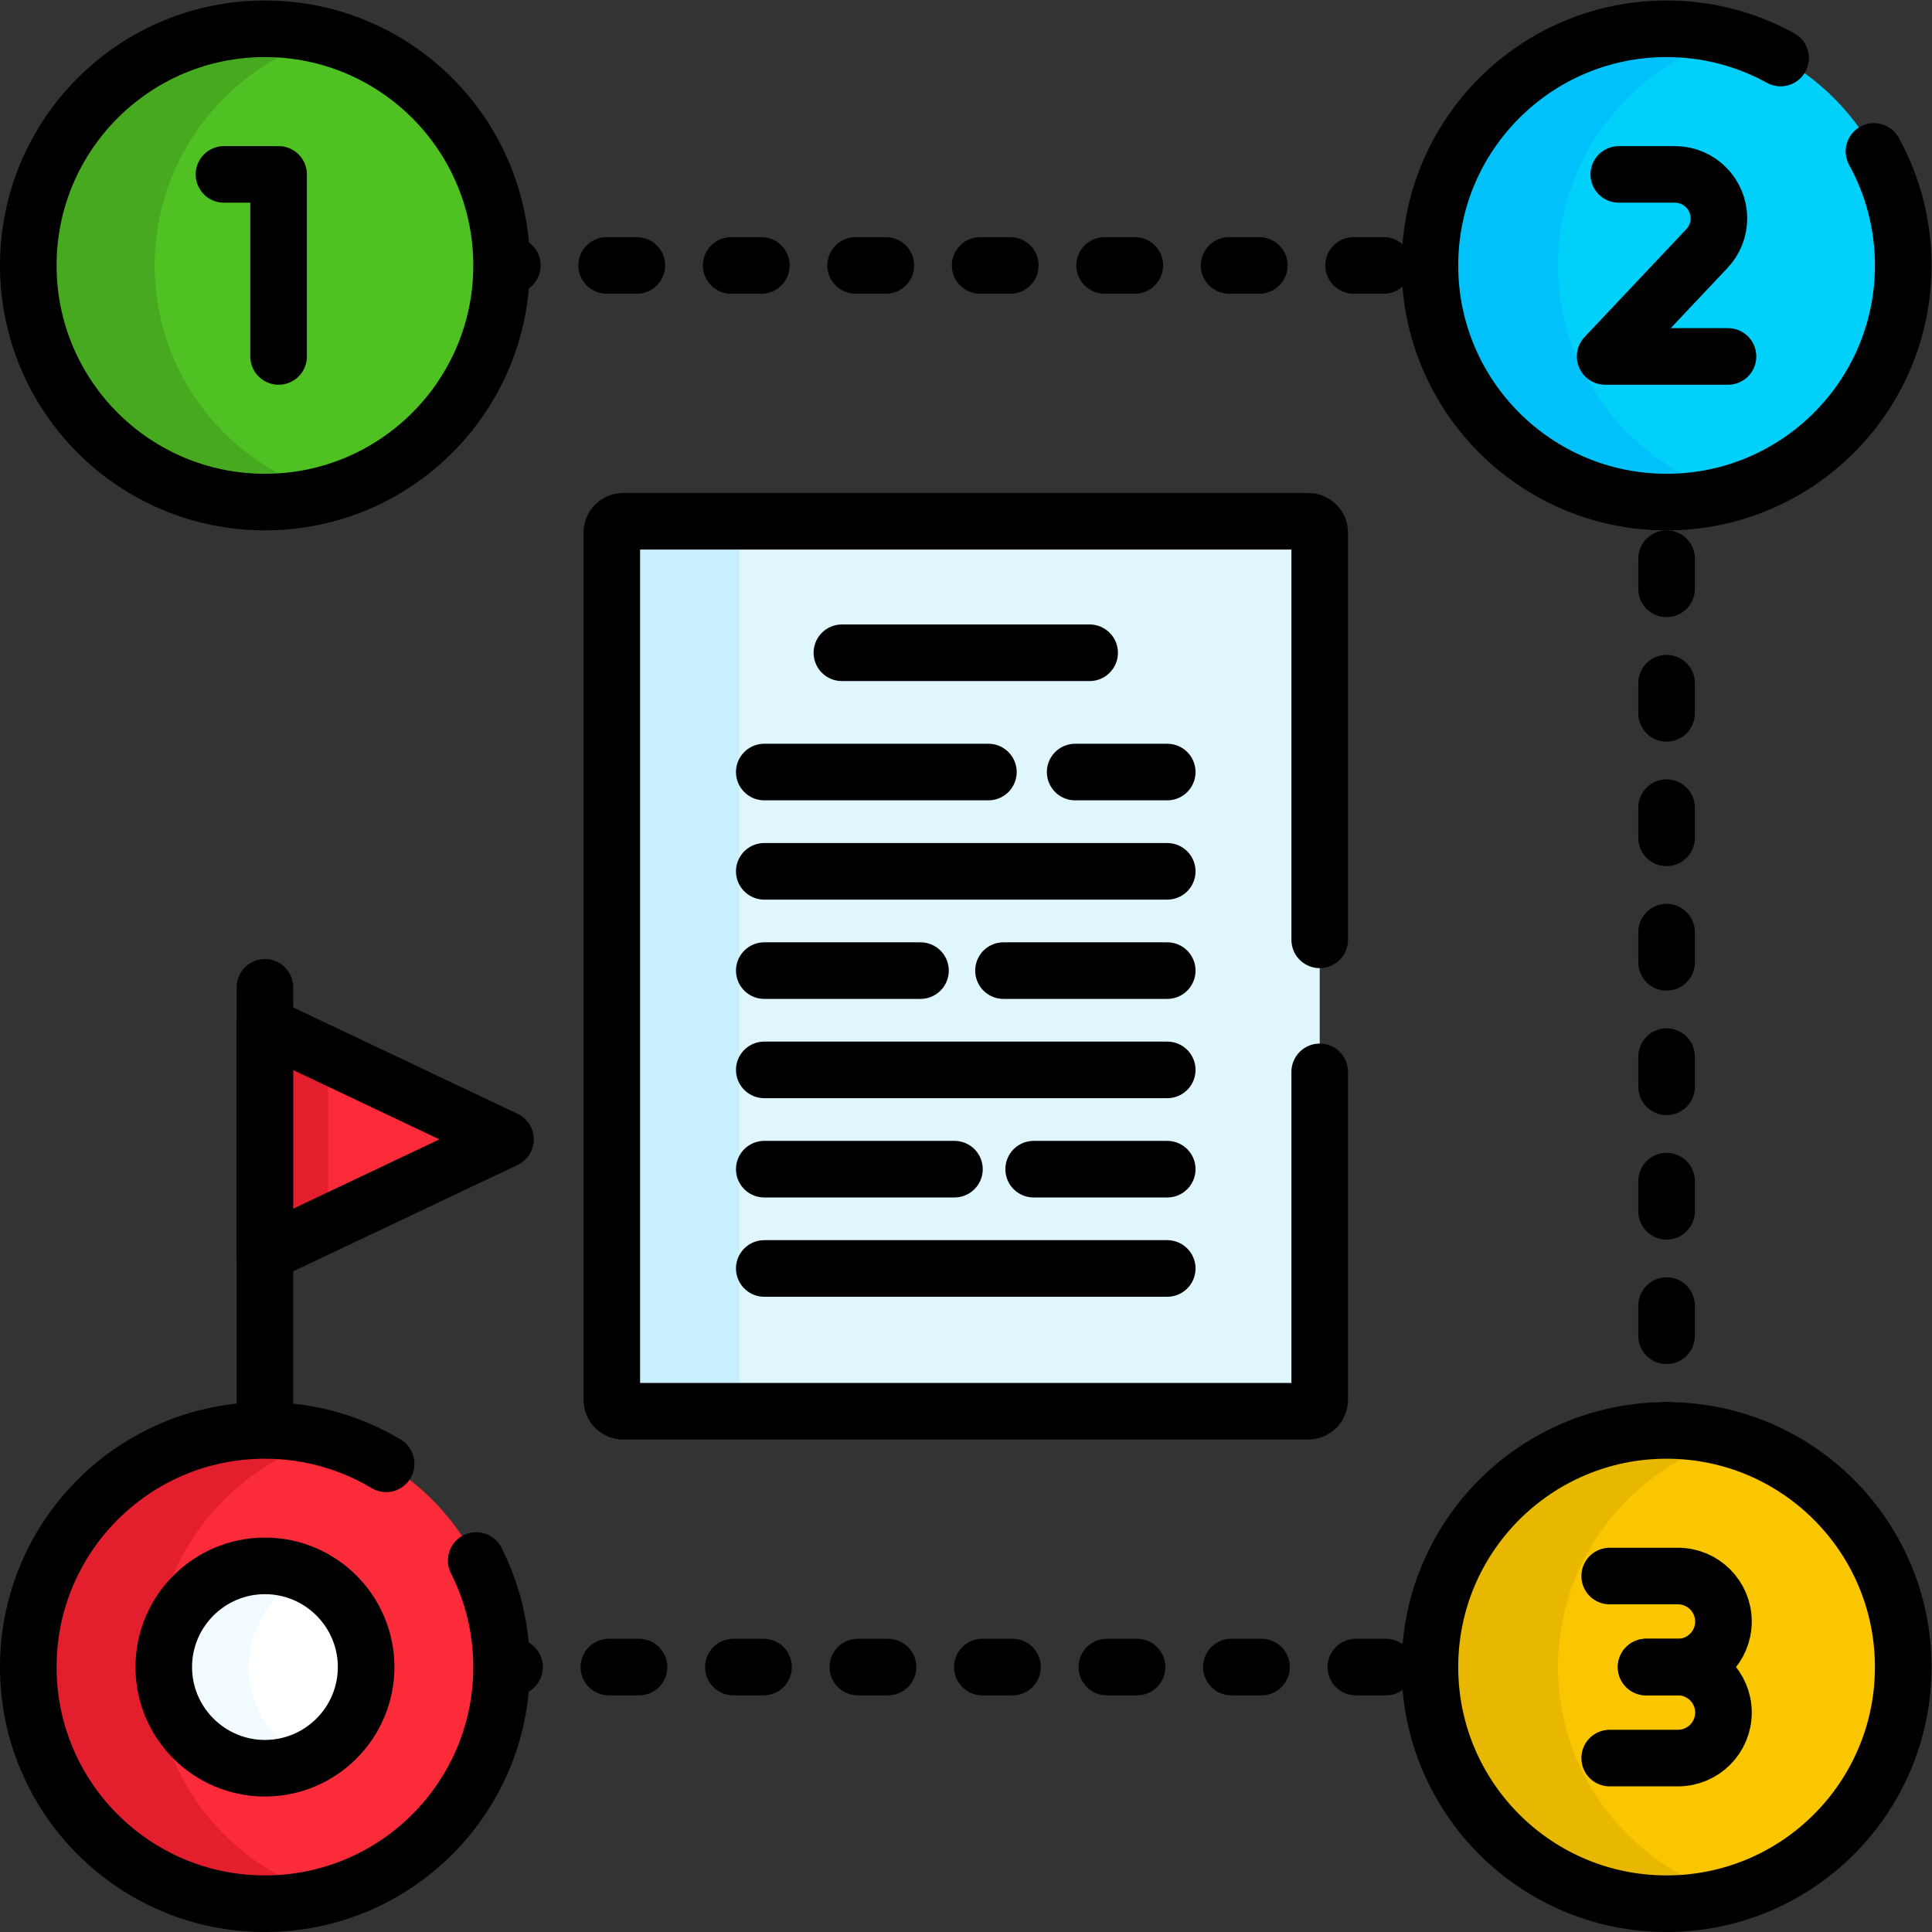
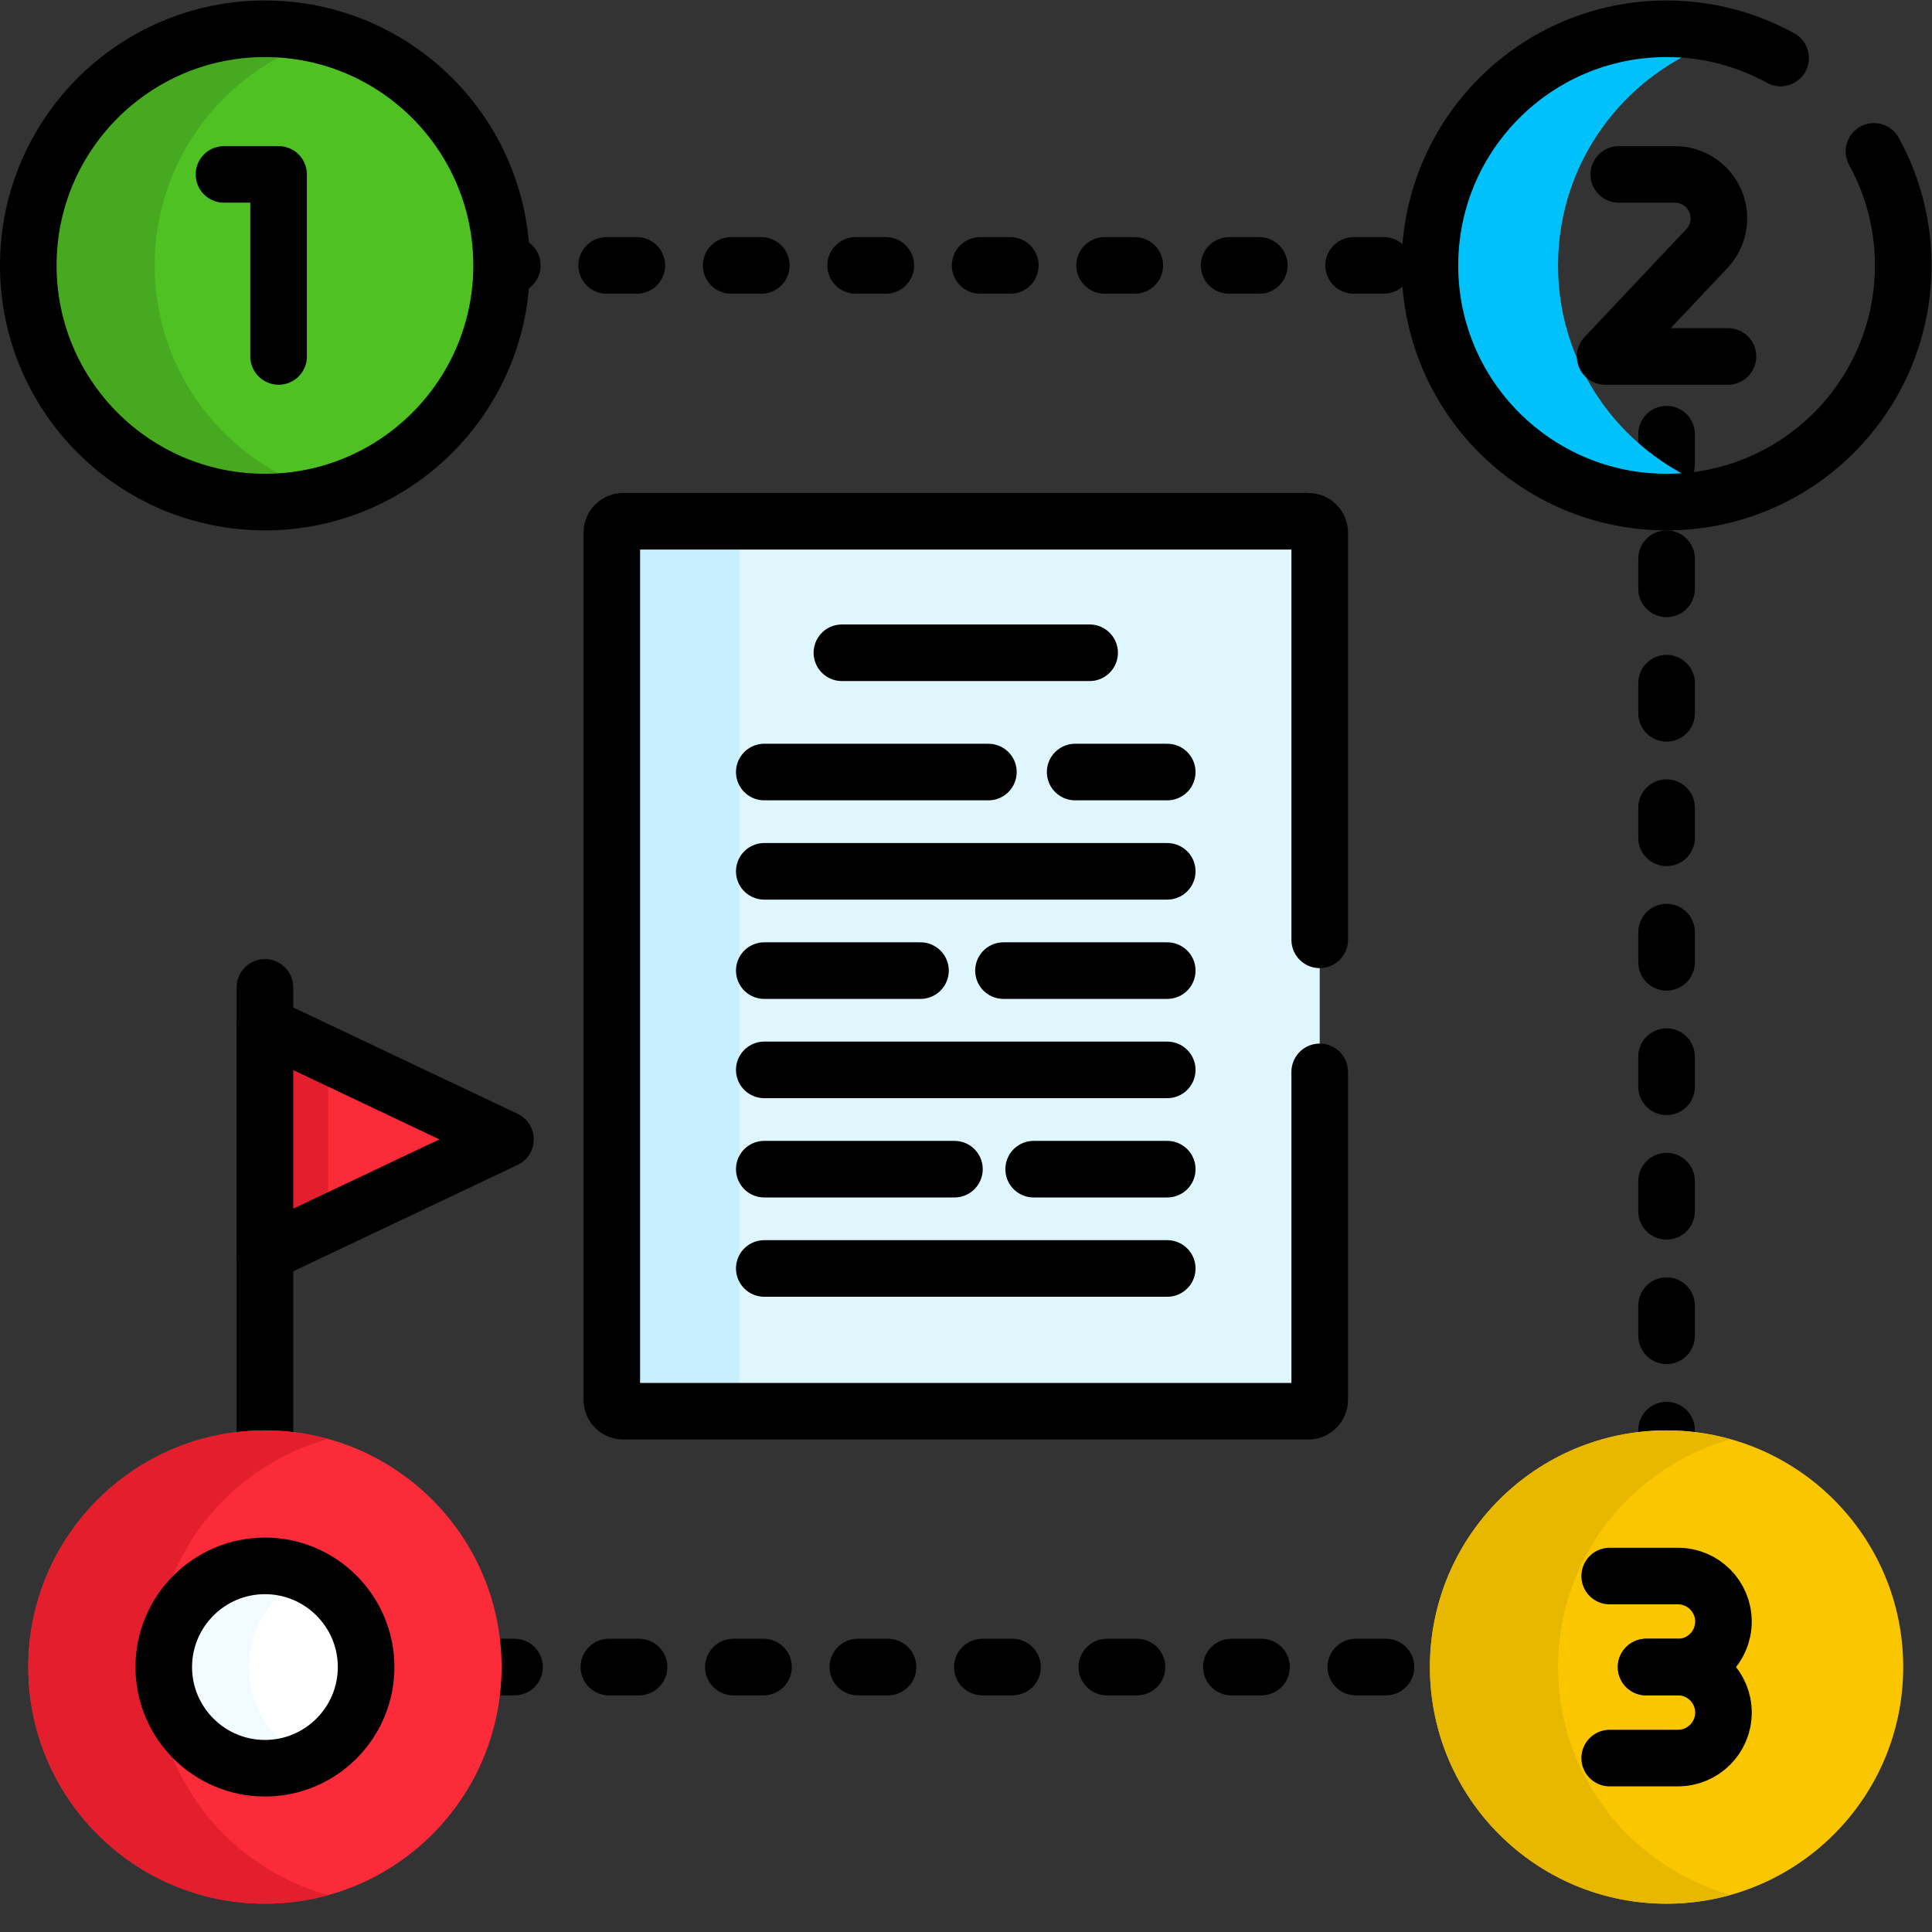
<svg xmlns="http://www.w3.org/2000/svg" version="1.1" id="svg3750" xml:space="preserve" width="682.667" height="682.667" viewBox="0 0 682.667 682.667">
  <rect x="0" y="0" width="682.667" height="682.667" fill="#333333" stroke="none" />
  <defs id="defs3754">
    <clipPath clipPathUnits="userSpaceOnUse" id="clipPath3796">
      <path d="M 0,512 H 512 V 0 H 0 Z" id="path3794" />
    </clipPath>
  </defs>
  <g id="g3756" transform="matrix(1.333,0,0,-1.333,0,682.667)">
    <g id="g3758" transform="translate(70.23,91.453)">
      <path d="M 0,0 V 158.951 Z" style="fill:#ffffff;fill-opacity:1;fill-rule:nonzero;stroke:none" id="path3760" />
    </g>
    <g id="g3762" transform="translate(70.23,91.453)">
      <path d="M 0,0 V 158.951" style="fill:none;stroke:#000000;stroke-width:15;stroke-linecap:round;stroke-linejoin:round;stroke-miterlimit:10;stroke-dasharray:none;stroke-opacity:1" id="path3764" />
    </g>
    <g id="g3766" transform="translate(94.811,441.77)">
      <path d="M 0,0 H 322.378 Z" style="fill:#ffffff;fill-opacity:1;fill-rule:nonzero;stroke:none" id="path3768" />
    </g>
    <g id="g3770" transform="translate(94.811,441.771)">
      <path d="M 0,0 H 322.378" style="fill:none;stroke:#000000;stroke-width:15;stroke-linecap:round;stroke-linejoin:round;stroke-miterlimit:10;stroke-dasharray:8, 25;stroke-dashoffset:0;stroke-opacity:1" id="path3772" />
    </g>
    <g id="g3774" transform="translate(441.77,108.243)">
      <path d="M 0,0 V 288.797 Z" style="fill:#ffffff;fill-opacity:1;fill-rule:nonzero;stroke:none" id="path3776" />
    </g>
    <g id="g3778" transform="translate(441.771,397.041)">
      <path d="M 0,0 V -288.797" style="fill:none;stroke:#000000;stroke-width:15;stroke-linecap:round;stroke-linejoin:round;stroke-miterlimit:10;stroke-dasharray:8, 25;stroke-dashoffset:0;stroke-opacity:1" id="path3780" />
    </g>
    <g id="g3782" transform="translate(111.602,70.23)">
      <path d="M 0,0 H 288.796 Z" style="fill:#ffffff;fill-opacity:1;fill-rule:nonzero;stroke:none" id="path3784" />
    </g>
    <g id="g3786" transform="translate(400.398,70.23)">
      <path d="M 0,0 H -288.797" style="fill:none;stroke:#000000;stroke-width:15;stroke-linecap:round;stroke-linejoin:round;stroke-miterlimit:10;stroke-dasharray:8, 25;stroke-dashoffset:0;stroke-opacity:1" id="path3788" />
    </g>
    <g id="g3790">
      <g id="g3792" clip-path="url(#clipPath3796)">
        <g id="g3798" transform="translate(504.5,441.771)">
-           <path d="m 0,0 c 0,-34.645 -28.085,-62.729 -62.729,-62.729 -34.645,0 -62.73,28.084 -62.73,62.729 0,34.645 28.085,62.729 62.73,62.729 C -28.085,62.729 0,34.645 0,0" style="fill:#01d0fb;fill-opacity:1;fill-rule:nonzero;stroke:none" id="path3800" />
-         </g>
+           </g>
        <g id="g3802" transform="translate(413,441.771)">
          <path d="m 0,0 c 0,28.758 19.358,52.978 45.75,60.385 -5.402,1.516 -11.093,2.344 -16.979,2.344 -34.645,0 -62.73,-28.084 -62.73,-62.729 0,-34.645 28.085,-62.729 62.73,-62.729 5.886,0 11.577,0.828 16.979,2.344 C 19.358,-52.978 0,-28.758 0,0" style="fill:#01c1fa;fill-opacity:1;fill-rule:nonzero;stroke:none" id="path3804" />
        </g>
        <g id="g3806" transform="translate(471.994,496.743)">
          <path d="m 0,0 c -8.965,4.939 -19.264,7.757 -30.224,7.757 -34.644,0 -62.729,-28.085 -62.729,-62.73 0,-34.644 28.085,-62.729 62.729,-62.729 34.645,0 62.73,28.085 62.73,62.729 0,10.96 -2.818,21.259 -7.757,30.224" style="fill:none;stroke:#000000;stroke-width:15;stroke-linecap:round;stroke-linejoin:round;stroke-miterlimit:10;stroke-dasharray:none;stroke-opacity:1" id="path3808" />
        </g>
        <g id="g3810" transform="translate(429.103,465.897)">
          <path d="m 0,0 h 14.885 c 6.436,0 11.655,-5.218 11.655,-11.655 0,-2.974 -1.137,-5.835 -3.178,-7.998 l -26.98,-28.6 h 32.57" style="fill:none;stroke:#000000;stroke-width:15;stroke-linecap:round;stroke-linejoin:round;stroke-miterlimit:10;stroke-dasharray:none;stroke-opacity:1" id="path3812" />
        </g>
        <g id="g3814" transform="translate(132.959,441.771)">
          <path d="m 0,0 c 0,-34.645 -28.085,-62.729 -62.729,-62.729 -34.645,0 -62.73,28.084 -62.73,62.729 0,34.645 28.085,62.729 62.73,62.729 C -28.085,62.729 0,34.645 0,0" style="fill:#4fc123;fill-opacity:1;fill-rule:nonzero;stroke:none" id="path3816" />
        </g>
        <g id="g3818" transform="translate(41,441.771)">
          <path d="M 0,0 C 0,28.841 19.471,53.12 45.979,60.45 40.646,61.925 35.033,62.729 29.229,62.729 -5.415,62.729 -33.5,34.645 -33.5,0 c 0,-34.645 28.085,-62.729 62.729,-62.729 5.804,0 11.417,0.804 16.75,2.279 C 19.471,-53.12 0,-28.841 0,0" style="fill:#47a920;fill-opacity:1;fill-rule:nonzero;stroke:none" id="path3820" />
        </g>
        <g id="g3822" transform="translate(132.959,441.771)">
          <path d="m 0,0 c 0,-34.645 -28.085,-62.729 -62.729,-62.729 -34.645,0 -62.73,28.084 -62.73,62.729 0,34.645 28.085,62.729 62.73,62.729 C -28.085,62.729 0,34.645 0,0 Z" style="fill:none;stroke:#000000;stroke-width:15;stroke-linecap:round;stroke-linejoin:round;stroke-miterlimit:10;stroke-dasharray:none;stroke-opacity:1" id="path3824" />
        </g>
        <g id="g3826" transform="translate(59.373,465.897)">
          <path d="M 0,0 H 14.476 V -48.253" style="fill:none;stroke:#000000;stroke-width:15;stroke-linecap:round;stroke-linejoin:round;stroke-miterlimit:10;stroke-dasharray:none;stroke-opacity:1" id="path3828" />
        </g>
        <g id="g3830" transform="translate(504.5,70.23)">
          <path d="m 0,0 c 0,-34.645 -28.085,-62.729 -62.729,-62.729 -34.645,0 -62.73,28.084 -62.73,62.729 0,34.645 28.085,62.729 62.73,62.729 C -28.085,62.729 0,34.645 0,0" style="fill:#fac600;fill-opacity:1;fill-rule:nonzero;stroke:none" id="path3832" />
        </g>
        <g id="g3834" transform="translate(413,70.23)">
          <path d="m 0,0 c 0,28.758 19.358,52.978 45.75,60.385 -5.402,1.516 -11.093,2.344 -16.979,2.344 -34.645,0 -62.73,-28.084 -62.73,-62.729 0,-34.645 28.085,-62.729 62.73,-62.729 5.886,0 11.577,0.828 16.979,2.344 C 19.358,-52.978 0,-28.758 0,0" style="fill:#e8b801;fill-opacity:1;fill-rule:nonzero;stroke:none" id="path3836" />
        </g>
        <g id="g3838" transform="translate(504.5,70.23)">
-           <path d="m 0,0 c 0,-34.645 -28.085,-62.729 -62.729,-62.729 -34.645,0 -62.73,28.084 -62.73,62.729 0,34.645 28.085,62.729 62.73,62.729 C -28.085,62.729 0,34.645 0,0 Z" style="fill:none;stroke:#000000;stroke-width:15;stroke-linecap:round;stroke-linejoin:round;stroke-miterlimit:10;stroke-dasharray:none;stroke-opacity:1" id="path3840" />
-         </g>
+           </g>
        <g id="g3842" transform="translate(426.691,94.356)">
          <path d="m 0,0 h 18.095 c 6.662,0 12.063,-5.401 12.063,-12.063 0,-6.663 -5.401,-12.064 -12.063,-12.064 H 9.65" style="fill:none;stroke:#000000;stroke-width:15;stroke-linecap:round;stroke-linejoin:round;stroke-miterlimit:10;stroke-dasharray:none;stroke-opacity:1" id="path3844" />
        </g>
        <g id="g3846" transform="translate(436.342,70.23)">
          <path d="m 0,0 h 8.444 c 6.662,0 12.064,-5.401 12.064,-12.063 0,-6.663 -5.402,-12.063 -12.064,-12.063 H -9.65" style="fill:none;stroke:#000000;stroke-width:15;stroke-linecap:round;stroke-linejoin:round;stroke-miterlimit:10;stroke-dasharray:none;stroke-opacity:1" id="path3848" />
        </g>
        <g id="g3850" transform="translate(132.959,70.23)">
          <path d="m 0,0 c 0,-34.645 -28.085,-62.729 -62.729,-62.729 -34.645,0 -62.73,28.084 -62.73,62.729 0,34.645 28.085,62.729 62.73,62.729 C -28.085,62.729 0,34.645 0,0" style="fill:#fb2b3a;fill-opacity:1;fill-rule:nonzero;stroke:none" id="path3852" />
        </g>
        <g id="g3854" transform="translate(41,70.23)">
          <path d="M 0,0 C 0,28.841 19.471,53.12 45.979,60.45 40.646,61.925 35.033,62.729 29.229,62.729 -5.415,62.729 -33.5,34.645 -33.5,0 c 0,-34.645 28.085,-62.729 62.729,-62.729 5.804,0 11.417,0.804 16.75,2.279 C 19.471,-53.12 0,-28.841 0,0" style="fill:#e41f2d;fill-opacity:1;fill-rule:nonzero;stroke:none" id="path3856" />
        </g>
        <g id="g3858" transform="translate(102.358,124.107)">
-           <path d="m 0,0 c -9.398,5.617 -20.384,8.852 -32.129,8.852 -34.644,0 -62.729,-28.085 -62.729,-62.729 0,-34.645 28.085,-62.73 62.729,-62.73 34.645,0 62.73,28.085 62.73,62.73 0,10.167 -2.434,19.76 -6.728,28.253" style="fill:none;stroke:#000000;stroke-width:15;stroke-linecap:round;stroke-linejoin:round;stroke-miterlimit:10;stroke-dasharray:none;stroke-opacity:1" id="path3860" />
-         </g>
+           </g>
        <g id="g3862" transform="translate(70.23,43.41)">
          <path d="m 0,0 c -14.789,0 -26.82,12.031 -26.82,26.82 0,14.788 12.031,26.82 26.82,26.82 14.789,0 26.82,-12.032 26.82,-26.82 C 26.82,12.031 14.789,0 0,0" style="fill:#ffffff;fill-opacity:1;fill-rule:nonzero;stroke:none" id="path3864" />
        </g>
        <g id="g3866" transform="translate(66,70.23)">
          <path d="M 0,0 C 0,10.755 6.366,20.046 15.525,24.317 12.089,25.919 8.264,26.82 4.229,26.82 -10.559,26.82 -22.59,14.789 -22.59,0 c 0,-14.789 12.031,-26.82 26.819,-26.82 4.035,0 7.86,0.901 11.296,2.503 C 6.366,-20.046 0,-10.755 0,0" style="fill:#f2fbff;fill-opacity:1;fill-rule:nonzero;stroke:none" id="path3868" />
        </g>
        <g id="g3870" transform="translate(70.23,43.41)">
          <path d="m 0,0 c -14.789,0 -26.82,12.031 -26.82,26.82 0,14.788 12.031,26.82 26.82,26.82 14.789,0 26.82,-12.032 26.82,-26.82 C 26.82,12.031 14.789,0 0,0 Z" style="fill:none;stroke:#000000;stroke-width:15;stroke-linecap:round;stroke-linejoin:round;stroke-miterlimit:10;stroke-dasharray:none;stroke-opacity:1" id="path3872" />
        </g>
        <g id="g3874" transform="translate(133.989,210.106)">
          <path d="M 0,0 -63.759,30.223 V -30.223 Z" style="fill:#fb2b3a;fill-opacity:1;fill-rule:nonzero;stroke:none" id="path3876" />
        </g>
        <g id="g3878" transform="translate(87,232.379)">
          <path d="M 0,0 -16.771,7.949 V -52.497 L 0,-44.547 Z" style="fill:#e41f2d;fill-opacity:1;fill-rule:nonzero;stroke:none" id="path3880" />
        </g>
        <g id="g3882" transform="translate(133.989,210.106)">
          <path d="M 0,0 -63.759,30.223 V -30.223 Z" style="fill:none;stroke:#000000;stroke-width:15;stroke-linecap:round;stroke-linejoin:round;stroke-miterlimit:10;stroke-dasharray:none;stroke-opacity:1" id="path3884" />
        </g>
        <g id="g3886" transform="translate(346.827,138.046)">
          <path d="m 0,0 h -181.654 c -1.658,0 -3,1.343 -3,3 v 229.908 c 0,1.657 1.342,3 3,3 H 0 c 1.657,0 3,-1.343 3,-3 V 3 C 3,1.343 1.657,0 0,0" style="fill:#dff6fd;fill-opacity:1;fill-rule:nonzero;stroke:none" id="path3888" />
        </g>
        <g id="g3890" transform="translate(196,141.046)">
          <path d="m 0,0 v 229.908 c 0,1.657 1.343,3 3,3 h -33.827 c -1.657,0 -3,-1.343 -3,-3 V 0 c 0,-1.657 1.343,-3 3,-3 H 3 C 1.343,-3 0,-1.657 0,0" style="fill:#c8effe;fill-opacity:1;fill-rule:nonzero;stroke:none" id="path3892" />
        </g>
        <g id="g3894" transform="translate(349.827,263)">
          <path d="m 0,0 v 107.954 c 0,1.657 -1.343,3 -3,3 h -181.654 c -1.658,0 -3,-1.343 -3,-3 v -229.908 c 0,-1.657 1.342,-3 3,-3 H -3 c 1.657,0 3,1.343 3,3 V -35" style="fill:none;stroke:#000000;stroke-width:15;stroke-linecap:round;stroke-linejoin:round;stroke-miterlimit:10;stroke-dasharray:none;stroke-opacity:1" id="path3896" />
        </g>
        <g id="g3898" transform="translate(223.167,339.095)">
          <path d="M 0,0 H 65.666" style="fill:none;stroke:#000000;stroke-width:15;stroke-linecap:round;stroke-linejoin:round;stroke-miterlimit:10;stroke-dasharray:none;stroke-opacity:1" id="path3900" />
        </g>
        <g id="g3902" transform="translate(285,307.478)">
          <path d="M 0,0 H 24.408" style="fill:none;stroke:#000000;stroke-width:15;stroke-linecap:round;stroke-linejoin:round;stroke-miterlimit:10;stroke-dasharray:none;stroke-opacity:1" id="path3904" />
        </g>
        <g id="g3906" transform="translate(202.592,307.478)">
          <path d="M 0,0 H 59.408" style="fill:none;stroke:#000000;stroke-width:15;stroke-linecap:round;stroke-linejoin:round;stroke-miterlimit:10;stroke-dasharray:none;stroke-opacity:1" id="path3908" />
        </g>
        <g id="g3910" transform="translate(202.592,281.161)">
          <path d="M 0,0 H 106.816" style="fill:none;stroke:#000000;stroke-width:15;stroke-linecap:round;stroke-linejoin:round;stroke-miterlimit:10;stroke-dasharray:none;stroke-opacity:1" id="path3912" />
        </g>
        <g id="g3914" transform="translate(266,254.843)">
          <path d="M 0,0 H 43.408" style="fill:none;stroke:#000000;stroke-width:15;stroke-linecap:round;stroke-linejoin:round;stroke-miterlimit:10;stroke-dasharray:none;stroke-opacity:1" id="path3916" />
        </g>
        <g id="g3918" transform="translate(202.592,254.843)">
          <path d="M 0,0 H 41.408" style="fill:none;stroke:#000000;stroke-width:15;stroke-linecap:round;stroke-linejoin:round;stroke-miterlimit:10;stroke-dasharray:none;stroke-opacity:1" id="path3920" />
        </g>
        <g id="g3922" transform="translate(202.592,228.525)">
          <path d="M 0,0 H 106.816" style="fill:none;stroke:#000000;stroke-width:15;stroke-linecap:round;stroke-linejoin:round;stroke-miterlimit:10;stroke-dasharray:none;stroke-opacity:1" id="path3924" />
        </g>
        <g id="g3926" transform="translate(274,202.208)">
          <path d="M 0,0 H 35.408" style="fill:none;stroke:#000000;stroke-width:15;stroke-linecap:round;stroke-linejoin:round;stroke-miterlimit:10;stroke-dasharray:none;stroke-opacity:1" id="path3928" />
        </g>
        <g id="g3930" transform="translate(202.592,202.208)">
          <path d="M 0,0 H 50.408" style="fill:none;stroke:#000000;stroke-width:15;stroke-linecap:round;stroke-linejoin:round;stroke-miterlimit:10;stroke-dasharray:none;stroke-opacity:1" id="path3932" />
        </g>
        <g id="g3934" transform="translate(202.592,175.89)">
          <path d="M 0,0 H 106.816" style="fill:none;stroke:#000000;stroke-width:15;stroke-linecap:round;stroke-linejoin:round;stroke-miterlimit:10;stroke-dasharray:none;stroke-opacity:1" id="path3936" />
        </g>
      </g>
    </g>
  </g>
</svg>